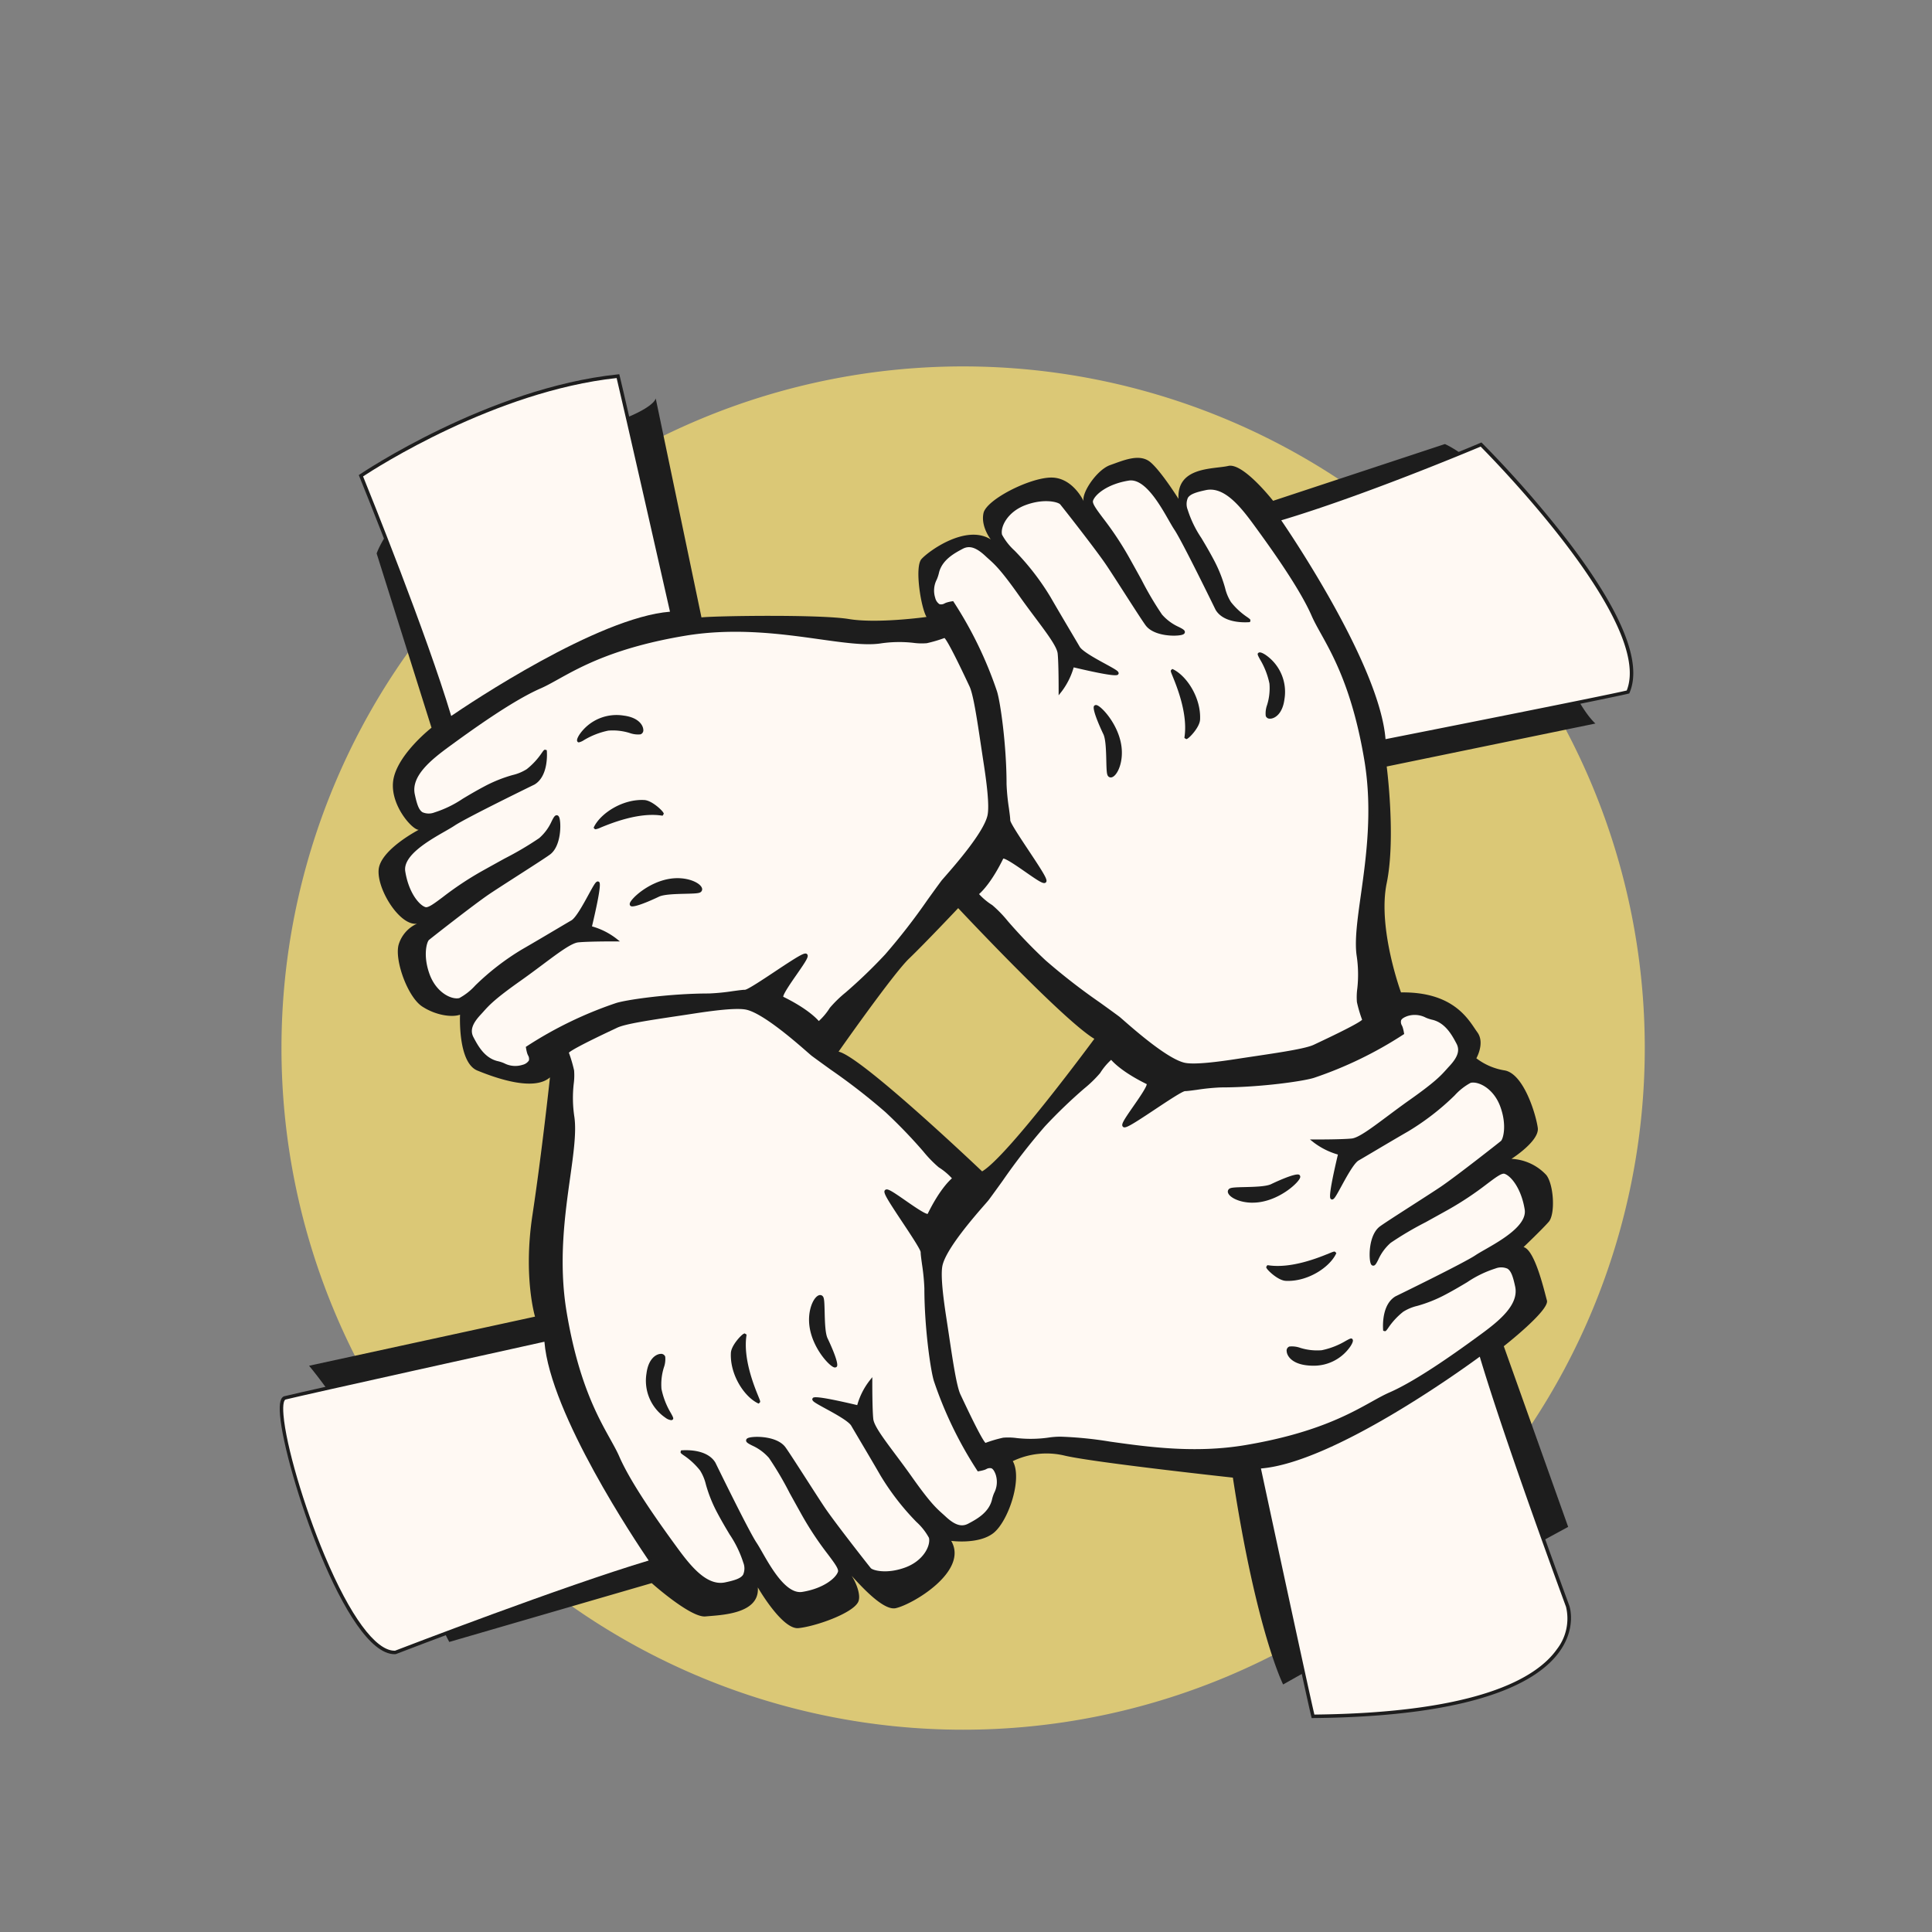
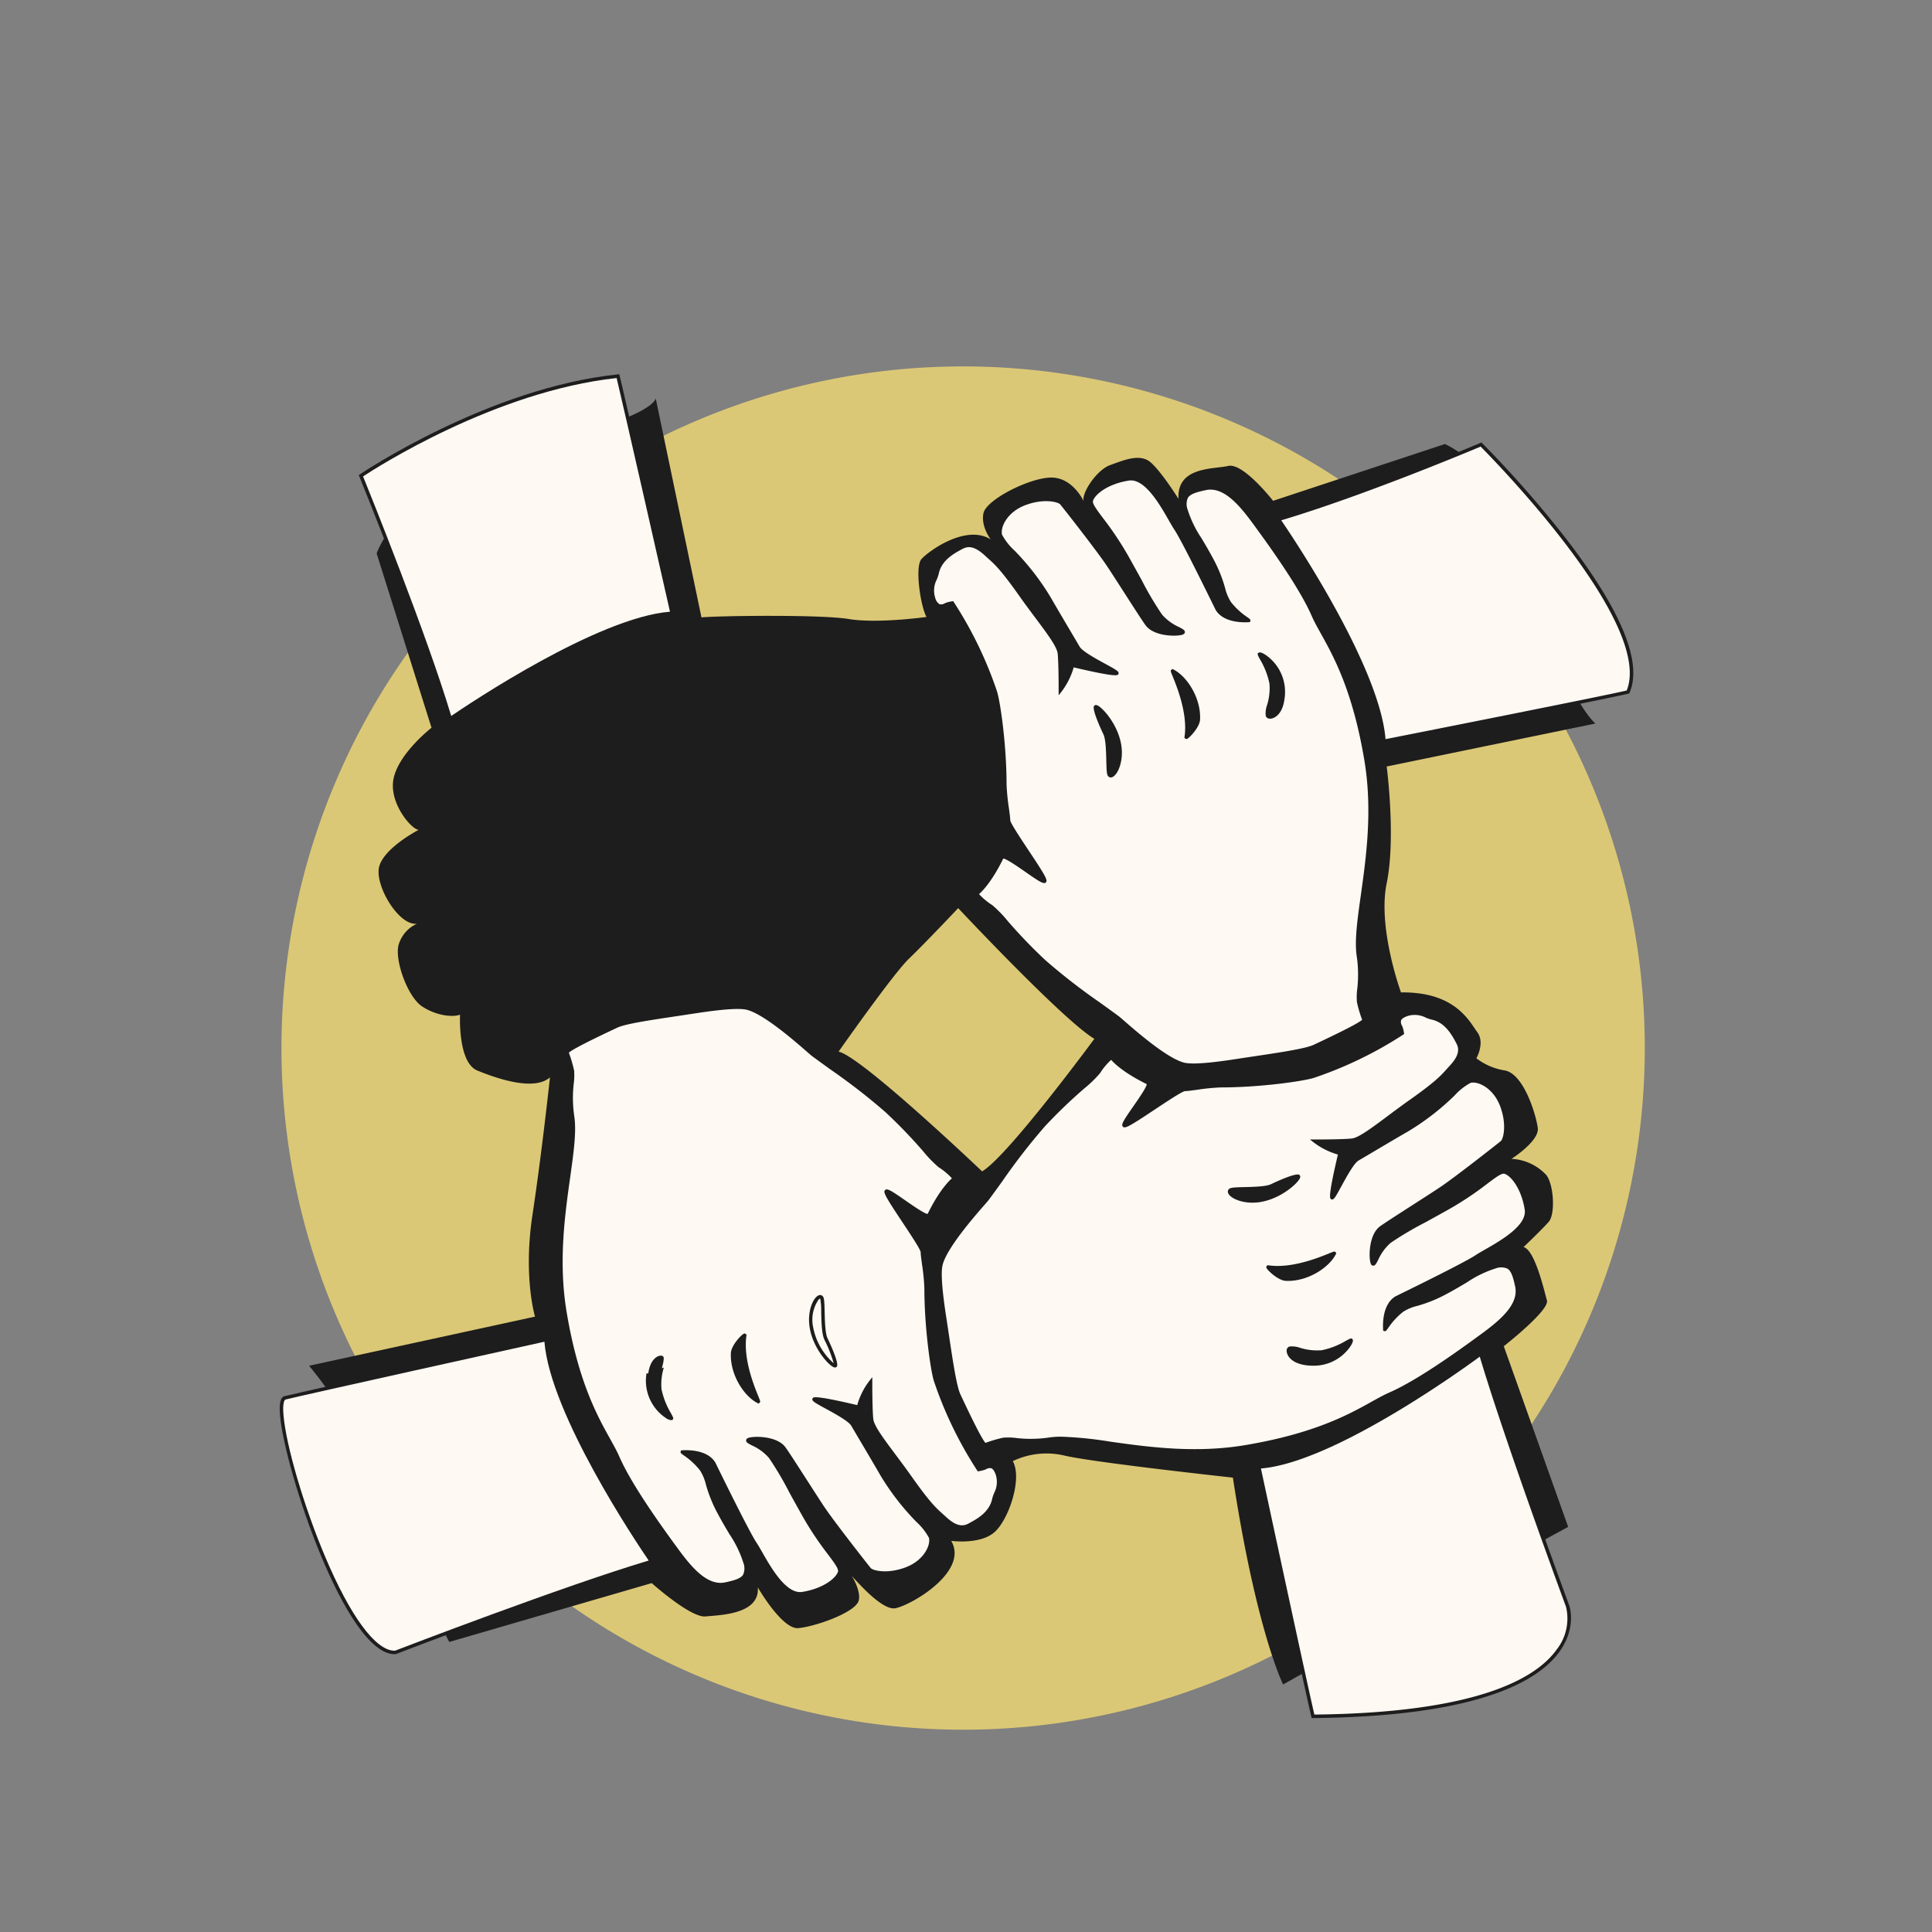
<svg xmlns="http://www.w3.org/2000/svg" width="360" height="360" viewBox="0 0 360 360">
  <rect x="0" y="0" width="360" height="360" fill="#808080" stroke="none" />
  <defs>
    <clipPath id="clip-path">
      <rect id="Rechteck_1073" data-name="Rechteck 1073" width="254.355" height="254.03" fill="none" />
    </clipPath>
    <clipPath id="clip-path-3">
      <rect id="Rechteck_996" data-name="Rechteck 996" width="360" height="360" fill="none" />
    </clipPath>
  </defs>
  <g id="Gruppe_30081" data-name="Gruppe 30081" transform="translate(-240 -7086)">
    <g id="Gruppe_30080" data-name="Gruppe 30080" transform="translate(292.123 7154.276)">
      <g id="Gruppe_30047" data-name="Gruppe 30047">
        <g id="Gruppe_30046" data-name="Gruppe 30046" clip-path="url(#clip-path)">
          <path id="Pfad_9863" data-name="Pfad 9863" d="M.251,127.014A127.015,127.015,0,1,1,127.266,254.03,127.016,127.016,0,0,1,.251,127.014" transform="translate(0.075 0)" fill="#dbc876" />
        </g>
      </g>
      <g id="Gruppe_30049" data-name="Gruppe 30049">
        <g id="Gruppe_30048" data-name="Gruppe 30048" clip-path="url(#clip-path)">
          <path id="Pfad_9864" data-name="Pfad 9864" d="M226.828,181.206s8.549-6.688,8.04-8.523-2.246-9.423-4.355-9.95c0,0,3.463-3.3,4.694-4.711s.962-6.845-.444-8.7a9.449,9.449,0,0,0-6.506-3.027s5.239-3.313,4.905-5.774-2.584-10.02-6.131-10.7a11.688,11.688,0,0,1-5.316-2.268s1.651-2.86.178-4.859-4.084-7.56-14.218-7.415c0,0-4.4-11.967-2.664-20.364s0-21.73,0-21.73L243.9,65.176s-6.228-5.133-10.342-25.719S215.855,13.1,215.855,13.1L183.842,23.677s-5.569-7.132-8.341-6.5-9.621.086-9.286,6.137c0,0-3.172-5.068-5.2-6.806s-5.068-.356-7.539.514-5.367,5.2-4.933,6.723c0,0-2.037-4.454-6.091-4.4s-12.034,4.121-12.574,6.625,1.355,4.905,1.355,4.905c-4.618-2.912-11.611,2.191-12.913,3.658s-.118,8.988.941,10.786c0,0-9.111,1.276-14.468.388s-24.861-.595-27.467-.305L68.8,4.582s-.056,3.624-23.451,8.775S16.8,33.481,16.8,33.481L27.025,65.96s-5.945,4.634-7.032,9.29,3.37,9.733,4.644,9.733c0,0-7.177,3.707-7.466,7.452s4,10.512,7.154,10.038A6.245,6.245,0,0,0,20.9,106.38c-.8,2.87,1.678,9.765,4.4,11.532s5.726,2.012,7.043,1.516c0,0-.454,8.907,3.218,10.409s10.566,3.88,13.535,1.275c0,0-1.472,13.8-3.271,25.707-1.738,11.5.488,18.874.488,18.874l-42.1,9.151A83.62,83.62,0,0,1,17.7,208.077a273.926,273.926,0,0,0,12.631,28.235l37.724-10.963s7.238,6.473,10.016,6.209,10.142-.393,9.756-5.414c0,0,4.52,7.882,7.561,7.592s9.952-2.671,11.111-4.817c.715-1.325-.583-4.107-1.22-4.959,1.454,1.552,5.844,6.585,8.241,6.059,3.185-.7,13.631-6.9,10.343-12.542,0,0,5.121.713,7.871-1.458s5.469-10.115,3.6-13.4a14.562,14.562,0,0,1,9.751-1.009c5.647,1.3,31.263,4.082,31.263,4.082,4.4,28.73,9.363,38.543,9.363,38.543l25.567-14.41,27.546-14.952Zm-97.205-32.579s-22.529-21.454-26.748-22.309c0,0,10.15-14.48,13.122-17.329s9.167-9.415,9.167-9.415,19.575,20.91,25.372,24.354c0,0-16.082,21.849-20.913,24.7" transform="translate(1.258 1.366)" fill="#1d1d1d" />
          <path id="Pfad_9865" data-name="Pfad 9865" d="M173.049,104.873c-.963-7.113,4.032-20.93,1.44-36.368-2.805-16.707-7.895-22.5-9.828-26.94-2.379-5.471-8.341-13.636-10.847-17.07s-5.622-7.329-9.244-6.559c-3.2.679-4.354,1.286-3.622,4.079s2.51,4.908,4.833,9.279,2.02,6.2,3.271,8,3.741,3.233,3.549,3.244-4.387.345-5.87-2.151c0,0-6.176-12.7-7.668-14.916-1.562-2.322-4.92-9.946-8.841-9.318-4.08.654-6.485,2.653-6.915,3.979s3.023,4.147,6.675,10.684,5.136,9.419,6.232,10.817c1.6,2.044,4.3,2.632,4.19,3.093s-4.947.7-6.647-1.369c-.685-.837-6.11-9.451-7.535-11.529-2.031-2.965-7.955-10.507-8.465-11.124s-3.315-1.272-6.817.025-4.969,4.26-4.594,5.891,5.357,5.275,9.072,11.714c2.09,3.622,4.972,8.434,5.431,9.245.906,1.6,7.456,4.4,7.209,4.805s-8.335-1.511-8.335-1.511c.1.958-1.351,3.624-2.178,4.673,0,0,.014-4.955-.183-6.872s-3.676-5.892-7.235-10.935c-3.946-5.592-4.908-6.123-6.333-7.451s-2.949-2.261-4.589-1.393-3.925,2.116-4.58,4.6c-.243,1.4-1.484,2.814-.7,4.957s1.793,1.315,2.521,1.061a6.924,6.924,0,0,1,.967-.221,72.707,72.707,0,0,1,7.99,16.478c.579,1.7,1.793,9.782,1.793,17.277,0,2.052.694,5.826.689,6.719-.007,1.171,7.267,10.87,6.733,11.35s-7.477-5.419-7.965-4.421c-2.582,5.273-4.7,6.772-4.7,6.772s.251.694,2.712,2.392c1.438.992,4.586,5.383,9.9,10.268,3.786,3.478,9.109,7.068,13.719,10.474.681.5,8.446,7.761,12.29,8.668,1.649.389,5.449-.013,10.018-.717,6.089-.937,12.5-1.769,14.327-2.661.676-.331,9.379-4.33,9.188-4.917-.606-1.872-.964-3.066-.994-3.35-.232-2.27.64-3.553-.064-8.749" transform="translate(27.919 4.804)" fill="#fff9f3" />
          <path id="Pfad_9866" data-name="Pfad 9866" d="M142.4,125.816a8.262,8.262,0,0,1-1.83-.16c-3.3-.778-9.316-6.036-11.584-8.017-.426-.373-.715-.626-.823-.706-1.142-.844-2.327-1.7-3.523-2.56a116.194,116.194,0,0,1-10.222-7.936,95.416,95.416,0,0,1-7.094-7.368,22.85,22.85,0,0,0-2.773-2.873c-2.425-1.672-2.784-2.417-2.832-2.549l-.083-.231.2-.143c.022-.014,2.094-1.54,4.6-6.65a.514.514,0,0,1,.341-.274c.652-.171,2,.706,4.726,2.6.938.654,2.159,1.5,2.774,1.816-.434-.922-1.968-3.227-3.134-4.978-2.387-3.59-3.514-5.348-3.51-5.954,0-.336-.11-1.168-.239-2.131a39.929,39.929,0,0,1-.45-4.585c0-7.778-1.26-15.664-1.774-17.172A72.64,72.64,0,0,0,97.33,39.722a5.655,5.655,0,0,0-.7.169c-.092.032-.19.074-.289.117a1.812,1.812,0,0,1-1.491.171,2.45,2.45,0,0,1-1.153-1.545,5.066,5.066,0,0,1,.3-3.9,6.808,6.808,0,0,0,.391-1.224c.707-2.687,3.137-3.975,4.747-4.827,1.934-1.024,3.668.234,4.964,1.442.193.182.38.349.567.515,1.173,1.05,2.386,2.137,5.809,6.987,1.036,1.466,2.082,2.867,3.008,4.106,2.4,3.213,4.138,5.535,4.286,6.982.141,1.39.175,4.3.182,5.867a9.328,9.328,0,0,0,1.532-3.6l-.047-.454.445.105c2.849.676,5.956,1.325,7.373,1.511-.426-.254-1.01-.572-1.552-.868-1.994-1.088-4.474-2.442-5.052-3.462-.175-.309-.7-1.2-1.4-2.378-1.14-1.922-2.738-4.621-4.032-6.864a46.56,46.56,0,0,0-6.6-8.527c-1.4-1.515-2.333-2.516-2.507-3.276-.4-1.734,1.045-4.878,4.8-6.267,3.632-1.345,6.559-.678,7.18.073.574.694,6.472,8.213,8.482,11.148.622.906,1.976,3.012,3.409,5.24,1.751,2.722,3.734,5.808,4.111,6.266,1.321,1.608,4.8,1.689,5.867,1.477-.16-.093-.373-.2-.559-.3a9.635,9.635,0,0,1-3.357-2.5,60.4,60.4,0,0,1-3.875-6.562c-.676-1.221-1.46-2.642-2.385-4.3a59.88,59.88,0,0,0-4.722-7.1c-1.454-1.937-2.253-3-1.978-3.847.5-1.559,3.191-3.561,7.171-4.2,3.411-.548,6.231,4.4,8.1,7.678.414.723.771,1.347,1.059,1.777,1.488,2.211,7.439,14.437,7.692,14.956.971,1.633,3.31,1.946,4.656,1.983a12.884,12.884,0,0,1-2.895-2.751,9.179,9.179,0,0,1-1.183-2.812,25.6,25.6,0,0,0-2.108-5.223c-.823-1.549-1.578-2.813-2.244-3.928a21.169,21.169,0,0,1-2.616-5.418,3.421,3.421,0,0,1,.105-2.749c.556-.9,1.75-1.3,3.762-1.732,3.742-.792,6.908,3.034,9.573,6.685,2.56,3.509,8.5,11.645,10.883,17.133.426.979,1.014,2.037,1.7,3.261,2.377,4.272,5.967,10.73,8.154,23.755,1.588,9.45.349,18.266-.645,25.35-.624,4.448-1.164,8.291-.792,11.027a24.125,24.125,0,0,1,.13,6.4,11.312,11.312,0,0,0-.066,2.362,30.64,30.64,0,0,0,.981,3.281c.131.408.254.792-8.814,5.053l-.543.256c-1.562.762-6.074,1.437-11.3,2.22-1.033.154-2.081.312-3.121.471a60.41,60.41,0,0,1-8.314.871m-39.945-32.21a11.838,11.838,0,0,0,2.464,2.056,22.58,22.58,0,0,1,2.891,2.978,95.479,95.479,0,0,0,7.047,7.32,115.956,115.956,0,0,0,10.164,7.888c1.2.862,2.385,1.719,3.528,2.564.112.083.418.349.866.74,2.231,1.951,8.165,7.133,11.306,7.874,1.839.434,6.529-.2,9.9-.722,1.04-.161,2.09-.318,3.124-.472,4.955-.741,9.637-1.442,11.108-2.16l.552-.261c6.537-3.071,8.119-4.064,8.432-4.385a24.112,24.112,0,0,1-.971-3.294,11.8,11.8,0,0,1,.067-2.494,23.557,23.557,0,0,0-.13-6.246c-.383-2.827.162-6.71.794-11.2.988-7.041,2.218-15.8.649-25.153-2.169-12.916-5.728-19.314-8.083-23.547-.689-1.24-1.285-2.311-1.724-3.318-2.357-5.422-8.265-13.518-10.787-16.977-2.57-3.518-5.565-7.185-8.938-6.464-1.793.38-2.914.739-3.345,1.438a2.907,2.907,0,0,0-.029,2.243,20.349,20.349,0,0,0,2.545,5.249c.67,1.123,1.429,2.394,2.259,3.958a25.957,25.957,0,0,1,2.156,5.342,8.635,8.635,0,0,0,1.094,2.627,13.326,13.326,0,0,0,3.061,2.825c.5.361.617.447.545.692l-.065.221-.241.017c-1.1.067-4.737.1-6.164-2.309-.074-.151-6.2-12.729-7.659-14.9-.3-.45-.666-1.084-1.085-1.817-1.676-2.931-4.482-7.84-7.435-7.36-3.958.633-6.276,2.579-6.658,3.757-.17.524.691,1.671,1.881,3.257a60.362,60.362,0,0,1,4.768,7.169c.926,1.655,1.712,3.078,2.387,4.3a60.6,60.6,0,0,0,3.819,6.476,9.1,9.1,0,0,0,3.143,2.32c.753.386,1.206.619,1.106,1.048-.064.273-.37.378-.63.439-1.247.292-5.026.218-6.582-1.677-.4-.487-2.225-3.323-4.156-6.327-1.429-2.225-2.78-4.325-3.4-5.225-2-2.921-7.875-10.409-8.448-11.1-.345-.419-2.944-1.18-6.453.122-3.358,1.244-4.728,4.049-4.391,5.512A11.2,11.2,0,0,0,109.09,29.6a47.085,47.085,0,0,1,6.686,8.644c1.293,2.242,2.888,4.937,4.025,6.859.7,1.186,1.232,2.078,1.407,2.388.487.859,3.08,2.276,4.8,3.211,1.907,1.041,2.361,1.316,2.446,1.628l.036.134-.077.161c-.134.226-.358.6-8.312-1.275a13.726,13.726,0,0,1-2.225,4.469l-.582.737,0-.94c0-.048.012-4.959-.18-6.837-.13-1.268-1.908-3.648-4.159-6.66-.928-1.241-1.98-2.647-3.018-4.12-3.381-4.79-4.567-5.853-5.713-6.877-.19-.17-.379-.34-.578-.526-1.713-1.6-2.974-2-4.216-1.342-1.508.8-3.788,2.007-4.416,4.393a7.223,7.223,0,0,1-.421,1.32,4.464,4.464,0,0,0-.292,3.442,1.929,1.929,0,0,0,.8,1.171,1.288,1.288,0,0,0,.976-.17c.116-.051.227-.1.332-.135a7.033,7.033,0,0,1,1.018-.234l.214-.039.117.184a73.4,73.4,0,0,1,8.023,16.548c.62,1.819,1.809,10,1.809,17.381a39.826,39.826,0,0,0,.444,4.5c.138,1.028.248,1.841.245,2.222.017.5,1.974,3.444,3.4,5.591,3.219,4.838,3.641,5.623,3.223,6-.384.349-1.063-.057-3.776-1.946-1.35-.94-3.585-2.494-4.146-2.508-2.1,4.273-3.893,6.078-4.526,6.63" transform="translate(27.844 4.73)" fill="#1d1d1d" />
          <path id="Pfad_9867" data-name="Pfad 9867" d="M150.649,209.291c-.9-3.584-10.1-46.481-10.1-46.481,14.174-.833,41.351-21.071,41.351-21.071,4.774,16.152,16.2,47.047,16.2,47.047s6.96,19.984-47.448,20.506" transform="translate(41.892 42.247)" fill="#fff9f3" />
          <path id="Pfad_9868" data-name="Pfad 9868" d="M150.488,209.741l-.062-.248c-.892-3.549-10.015-46.063-10.105-46.491l-.079-.37.378-.022c13.914-.819,40.9-20.807,41.176-21.009l.373-.278.132.447c4.717,15.957,16.079,46.717,16.193,47.026.058.169,1.354,4.04-1.765,8.472-3.886,5.526-15.019,12.175-45.985,12.47Zm-9.455-46.51c.881,4.106,8.844,41.19,9.961,45.855,30.466-.327,41.391-6.8,45.188-12.173a9.325,9.325,0,0,0,1.7-7.9c-.11-.3-11.274-30.52-16.073-46.616-3.413,2.507-27.327,19.746-40.776,20.834" transform="translate(41.801 42.123)" fill="#1d1d1d" />
          <path id="Pfad_9869" data-name="Pfad 9869" d="M128.188,43.73c2.326,1.181,4.973,5.087,4.777,9.031-.073,1.447-2.3,3.581-2.251,3.271.828-5.64-2.851-12.467-2.526-12.3" transform="translate(38.202 13.033)" fill="#1d1d1d" />
          <path id="Pfad_9870" data-name="Pfad 9870" d="M130.815,56.514l-.367-.222.022-.219c.63-4.3-1.442-9.379-2.221-11.291-.378-.927-.417-1.023-.221-1.2l.165-.153.218.1c2.552,1.3,5.151,5.357,4.955,9.337-.073,1.408-1.921,3.352-2.375,3.566Zm-1.95-11.937c.766,1.877,2.668,6.581,2.33,10.839a5.236,5.236,0,0,0,1.521-2.583,10.516,10.516,0,0,0-3.851-8.256" transform="translate(38.126 12.944)" fill="#1d1d1d" />
          <path id="Pfad_9871" data-name="Pfad 9871" d="M117.1,48.9c.358-.444,3.818,2.984,4.489,7.1.6,3.687-1.315,6.39-1.908,5.539-.423-.609.017-6.063-.827-7.746-1.019-2.03-1.95-4.655-1.754-4.9" transform="translate(34.896 14.564)" fill="#1d1d1d" />
          <path id="Pfad_9872" data-name="Pfad 9872" d="M120.028,62.1a.646.646,0,0,1-.541-.3c-.222-.319-.252-1.145-.293-2.834-.043-1.8-.1-4.034-.559-4.952-.022-.045-2.227-4.608-1.715-5.245a.457.457,0,0,1,.5-.138c.9.239,3.919,3.467,4.556,7.394.5,3.058-.65,5.6-1.66,6.013a.766.766,0,0,1-.292.061m-2.518-12.707a24.26,24.26,0,0,0,1.706,4.332c.527,1.046.58,3.267.627,5.229a12.461,12.461,0,0,0,.179,2.482c.03.018.147-.016.325-.21a6.61,6.61,0,0,0,.993-5.095,11.877,11.877,0,0,0-3.829-6.737" transform="translate(34.826 14.489)" fill="#1d1d1d" />
          <path id="Pfad_9873" data-name="Pfad 9873" d="M140.651,41.31c.332-.2,5.079,2.388,4.325,8.331-.439,3.458-2.681,3.718-2.854,3.086-.27-.981,1.046-3.348.7-5.98-.331-2.525-2.334-5.336-2.172-5.436" transform="translate(41.92 12.31)" fill="#1d1d1d" />
          <path id="Pfad_9874" data-name="Pfad 9874" d="M142.7,53.4a.776.776,0,0,1-.814-.509,4.569,4.569,0,0,1,.253-2.038,10.535,10.535,0,0,0,.439-3.986,14.4,14.4,0,0,0-1.768-4.525c-.434-.8-.565-1.038-.252-1.231h0c.087-.051.344-.212,1.289.4a8.354,8.354,0,0,1,3.528,8.252c-.348,2.749-1.785,3.58-2.578,3.637-.032,0-.066,0-.1,0m-1.36-11.444c.014.025.027.051.04.075a14.911,14.911,0,0,1,1.842,4.75,11.124,11.124,0,0,1-.453,4.232,4.568,4.568,0,0,0-.257,1.706.634.634,0,0,0,.46-.013c.692-.213,1.519-1.12,1.76-3.028a7.893,7.893,0,0,0-1.616-6.14,6.833,6.833,0,0,0-1.776-1.581" transform="translate(41.843 12.235)" fill="#1d1d1d" />
-           <path id="Pfad_9875" data-name="Pfad 9875" d="M106.5,40.035C99.388,41,85.572,36,70.134,38.6c-16.707,2.805-22.5,7.895-26.94,9.828-5.471,2.379-13.635,8.341-17.07,10.845s-7.329,5.623-6.559,9.244c.68,3.2,1.288,4.355,4.08,3.623s4.907-2.51,9.277-4.834,6.2-2.02,8-3.27,3.233-3.741,3.244-3.549.345,4.387-2.151,5.867c0,0-12.7,6.179-14.916,7.67-2.322,1.562-9.946,4.92-9.318,8.841.654,4.079,2.653,6.485,3.979,6.915S25.91,86.752,32.447,83.1s9.419-5.136,10.817-6.232c2.044-1.6,2.632-4.3,3.093-4.191s.7,4.948-1.369,6.647c-.837.685-9.451,6.111-11.529,7.537-2.965,2.031-10.507,7.953-11.124,8.465s-1.272,3.315.025,6.817,4.26,4.969,5.891,4.594,5.277-5.357,11.714-9.072c3.622-2.09,8.434-4.972,9.245-5.432,1.6-.9,4.4-7.455,4.805-7.209S52.5,93.359,52.5,93.359c.958-.1,3.624,1.351,4.673,2.177,0,0-4.955-.013-6.872.184s-5.892,3.676-10.935,7.235c-5.591,3.946-6.123,4.908-7.451,6.333s-2.261,2.949-1.393,4.589,2.116,3.924,4.6,4.58c1.4.243,2.814,1.484,4.957.7s1.315-1.793,1.061-2.521a7.166,7.166,0,0,1-.221-.967,72.706,72.706,0,0,1,16.478-7.99c1.7-.579,9.782-1.793,17.277-1.793,2.052,0,5.826-.694,6.719-.689,1.171.006,10.87-7.268,11.35-6.733s-5.419,7.477-4.42,7.965c5.271,2.582,6.771,4.7,6.771,4.7s.694-.252,2.392-2.713c.992-1.438,5.383-4.585,10.268-9.9,3.478-3.786,7.068-9.11,10.474-13.719.5-.681,7.761-8.446,8.668-12.29.389-1.649-.012-5.451-.717-10.018-.937-6.091-1.769-12.5-2.661-14.327-.33-.676-4.329-9.38-4.917-9.189-1.872.606-3.066.964-3.35,1-2.27.232-3.553-.641-8.749.064" transform="translate(5.29 11.279)" fill="#fff9f3" />
          <path id="Pfad_9876" data-name="Pfad 9876" d="M38.758,119.816a6.494,6.494,0,0,1-2.391-.572,6.861,6.861,0,0,0-1.225-.392c-2.69-.707-3.976-3.139-4.827-4.747-1.023-1.932.232-3.667,1.442-4.963.18-.195.348-.38.514-.567,1.051-1.172,2.138-2.387,6.987-5.81,1.467-1.035,2.87-2.083,4.107-3.008,3.214-2.4,5.535-4.137,6.982-4.285,1.39-.143,4.3-.177,5.866-.183a9.275,9.275,0,0,0-3.6-1.533l-.454.047.105-.444c.676-2.849,1.327-5.956,1.512-7.373-.254.426-.572,1.01-.868,1.551-1.088,1.994-2.442,4.474-3.462,5.052-.305.174-1.176.689-2.335,1.376-1.926,1.14-4.647,2.752-6.907,4.055a46.586,46.586,0,0,0-8.528,6.6c-1.515,1.4-2.514,2.333-3.275,2.508-1.742.4-4.876-1.045-6.267-4.8-1.346-3.632-.678-6.56.073-7.181.7-.576,8.234-6.486,11.146-8.483.91-.624,3.03-1.986,5.273-3.428,2.708-1.742,5.778-3.715,6.235-4.09,1.608-1.32,1.689-4.794,1.476-5.867-.092.16-.2.373-.3.558a9.661,9.661,0,0,1-2.5,3.358,60.374,60.374,0,0,1-6.563,3.875c-1.221.676-2.642,1.462-4.3,2.386a59.786,59.786,0,0,0-7.1,4.722c-1.937,1.454-3,2.256-3.845,1.978-1.559-.506-3.561-3.192-4.2-7.173-.544-3.4,4.4-6.228,7.677-8.1.723-.414,1.35-.772,1.78-1.062,2.211-1.486,14.436-7.438,14.955-7.69,1.638-.974,1.948-3.313,1.983-4.657a12.9,12.9,0,0,1-2.749,2.895,9.136,9.136,0,0,1-2.813,1.183,25.723,25.723,0,0,0-5.222,2.108c-1.549.824-2.814,1.578-3.929,2.244A21.183,21.183,0,0,1,23.8,72.522a3.42,3.42,0,0,1-2.749-.105c-.9-.556-1.3-1.751-1.73-3.762-.8-3.751,3.031-6.908,6.684-9.573,3.51-2.56,11.648-8.5,17.132-10.883.979-.426,2.037-1.014,3.261-1.7,4.272-2.377,10.728-5.967,23.756-8.154,9.449-1.586,18.269-.35,25.352.645,4.447.624,8.284,1.162,11.024.793a24.078,24.078,0,0,1,6.4-.131,11.419,11.419,0,0,0,2.364.066,30.95,30.95,0,0,0,3.282-.981c.408-.134.8-.236,5.043,8.792.134.284.227.483.266.563.763,1.563,1.438,6.079,2.22,11.309.154,1.029.31,2.076.471,3.111.836,5.434,1.063,8.657.711,10.142-.778,3.3-6.037,9.319-8.017,11.585-.374.426-.627.715-.706.823-.841,1.137-1.691,2.318-2.549,3.509a116.576,116.576,0,0,1-7.947,10.237,95.443,95.443,0,0,1-7.369,7.1,22.828,22.828,0,0,0-2.871,2.771c-1.672,2.426-2.417,2.786-2.551,2.834l-.23.082-.143-.2c-.016-.019-1.539-2.092-6.651-4.594a.519.519,0,0,1-.274-.343c-.169-.648.706-2,2.6-4.726.654-.94,1.5-2.159,1.816-2.773-.923.432-3.23,1.967-4.981,3.132-3.583,2.385-5.34,3.51-5.949,3.51h-.009c-.343,0-1.168.11-2.122.239a40,40,0,0,1-4.587.45c-7.775,0-15.662,1.259-17.172,1.774A72.638,72.638,0,0,0,41.352,115.9a5.572,5.572,0,0,0,.167.7c.032.091.074.187.117.287a1.822,1.822,0,0,1,.173,1.493,2.454,2.454,0,0,1-1.545,1.153,4.38,4.38,0,0,1-1.507.275M57.049,95.937c-.949,0-4.977.01-6.636.18-1.27.13-3.649,1.908-6.66,4.159-1.241.928-2.647,1.978-4.12,3.018-4.79,3.381-5.853,4.568-6.878,5.714-.17.19-.34.379-.524.576-1.6,1.713-2,2.975-1.342,4.216.8,1.508,2,3.788,4.391,4.419a7.032,7.032,0,0,1,1.323.418,4.461,4.461,0,0,0,3.441.293,1.94,1.94,0,0,0,1.171-.8,1.294,1.294,0,0,0-.171-.977c-.051-.114-.1-.226-.136-.331a7.589,7.589,0,0,1-.231-1.016l-.039-.214.183-.118a73.4,73.4,0,0,1,16.548-8.023c1.821-.622,10.008-1.81,17.382-1.81a39.952,39.952,0,0,0,4.5-.444c1.018-.138,1.822-.245,2.208-.245h.009c.5-.017,3.444-1.973,5.589-3.4,4.844-3.223,5.636-3.641,6-3.224.35.388-.056,1.062-1.945,3.776-.94,1.351-2.495,3.585-2.509,4.146,4.275,2.1,6.079,3.893,6.632,4.528a11.851,11.851,0,0,0,2.056-2.466,22.659,22.659,0,0,1,2.976-2.888,95.034,95.034,0,0,0,7.32-7.048,116.2,116.2,0,0,0,7.9-10.177c.859-1.193,1.711-2.375,2.552-3.514.084-.114.349-.419.74-.866,1.951-2.234,7.134-8.165,7.875-11.307.435-1.841-.2-6.528-.723-9.894-.16-1.037-.315-2.083-.47-3.114-.741-4.961-1.442-9.647-2.161-11.121-.04-.082-.134-.283-.27-.571-3.066-6.519-4.058-8.1-4.376-8.411a26.116,26.116,0,0,1-3.3.97,11.561,11.561,0,0,1-2.495-.066,23.539,23.539,0,0,0-6.246.129c-2.823.383-6.707-.162-11.2-.793-7.041-.988-15.8-2.217-25.156-.648-12.917,2.169-19.313,5.727-23.547,8.082-1.24.689-2.309,1.285-3.318,1.724-5.418,2.357-13.515,8.263-16.972,10.786-3.523,2.571-7.185,5.569-6.468,8.94.38,1.791.737,2.914,1.437,3.345a2.91,2.91,0,0,0,2.244.03,20.518,20.518,0,0,0,5.249-2.545c1.122-.671,2.392-1.429,3.956-2.26a26.211,26.211,0,0,1,5.343-2.157,8.57,8.57,0,0,0,2.627-1.094,13.393,13.393,0,0,0,2.826-3.06c.36-.5.445-.615.689-.544l.221.065.018.239c.049.789.166,4.7-2.311,6.166-.151.075-12.728,6.2-14.9,7.659-.45.3-1.085.666-1.82,1.086-2.928,1.675-7.831,4.478-7.356,7.434.632,3.956,2.578,6.275,3.757,6.658.517.167,1.669-.689,3.256-1.88a60.435,60.435,0,0,1,7.169-4.77c1.656-.924,3.078-1.711,4.3-2.386a60.371,60.371,0,0,0,6.476-3.819,9.078,9.078,0,0,0,2.321-3.144c.384-.75.609-1.2,1.046-1.106.274.064.379.371.44.631.289,1.244.219,5.026-1.677,6.584-.485.4-3.307,2.213-6.3,4.134-2.238,1.44-4.352,2.8-5.256,3.416-2.9,1.989-10.4,7.874-11.1,8.449-.419.345-1.179,2.943.121,6.454,1.245,3.357,4.047,4.728,5.513,4.39a11.22,11.22,0,0,0,2.98-2.351,47.1,47.1,0,0,1,8.645-6.686c2.257-1.3,4.977-2.913,6.9-4.053,1.164-.689,2.038-1.206,2.346-1.38.859-.488,2.274-3.082,3.211-4.8,1.041-1.908,1.316-2.362,1.626-2.446l.135-.036.161.077c.223.136.6.362-1.276,8.312a13.28,13.28,0,0,1,4.471,2.225l.74.582-.942,0Z" transform="translate(5.216 11.204)" fill="#1d1d1d" />
          <path id="Pfad_9877" data-name="Pfad 9877" d="M208.5,57.322c-3.584.9-45.479,9.18-45.479,9.18-.835-14.174-19.651-41.351-19.651-41.351,16.153-4.776,37.749-13.936,37.749-13.936S214.179,43.986,208.5,57.322" transform="translate(42.732 3.343)" fill="#fff9f3" />
          <path id="Pfad_9878" data-name="Pfad 9878" d="M162.837,66.98l-.023-.371c-.819-13.92-19.4-40.915-19.592-41.186l-.257-.367.43-.127C159.345,20.212,180.894,11.1,181.11,11l.2-.086.154.153a201.831,201.831,0,0,1,15.851,18.085c10.1,13.186,14.006,22.734,11.6,28.381l-.064.148-.157.039c-3.55.892-45.077,9.1-45.495,9.183Zm-18.83-41.557c2.32,3.4,18.369,27.329,19.429,40.777,4.056-.8,40.715-8.057,44.944-9.066,5.038-12.615-24.8-43.009-27.219-45.448-2.216.932-22.046,9.224-37.154,13.736" transform="translate(42.613 3.255)" fill="#1d1d1d" />
          <path id="Pfad_9879" data-name="Pfad 9879" d="M45.36,67.269c1.181-2.326,5.087-4.973,9.031-4.777,1.447.073,3.583,2.3,3.271,2.251-5.64-.828-12.467,2.851-12.3,2.526" transform="translate(13.519 18.624)" fill="#1d1d1d" />
          <path id="Pfad_9880" data-name="Pfad 9880" d="M45.432,67.7a.282.282,0,0,1-.223-.116l-.152-.166.1-.217c1.3-2.552,5.358-5.164,9.336-4.953,1.407.07,3.352,1.919,3.567,2.374l.083.175-.222.367L57.7,65.14c-4.291-.632-9.379,1.441-11.292,2.22a3.747,3.747,0,0,1-.98.336m8.642-4.813a10.58,10.58,0,0,0-7.868,3.86c1.878-.766,6.58-2.668,10.839-2.33a5.236,5.236,0,0,0-2.583-1.521c-.129-.007-.258-.009-.388-.009" transform="translate(13.43 18.549)" fill="#1d1d1d" />
          <path id="Pfad_9881" data-name="Pfad 9881" d="M50.53,78.314c-.444-.358,2.984-3.818,7.1-4.489,3.686-.6,6.39,1.315,5.539,1.908-.609.423-6.063-.017-7.746.827-2.03,1.019-4.655,1.95-4.9,1.754" transform="translate(15.05 21.97)" fill="#1d1d1d" />
          <path id="Pfad_9882" data-name="Pfad 9882" d="M50.718,78.719a.514.514,0,0,1-.317-.077h0a.46.46,0,0,1-.138-.5c.238-.9,3.467-3.919,7.4-4.558,3.053-.5,5.6.65,6.014,1.662a.658.658,0,0,1-.239.832c-.319.223-1.146.253-2.836.293-1.8.044-4.033.1-4.95.558-.04.021-3.706,1.794-4.929,1.794m8.393-4.609a8.414,8.414,0,0,0-1.35.11,11.9,11.9,0,0,0-6.738,3.831,23.985,23.985,0,0,0,4.332-1.706c1.048-.524,3.267-.579,5.225-.627a12.5,12.5,0,0,0,2.486-.179c.018-.03-.016-.145-.209-.325a5.974,5.974,0,0,0-3.745-1.1" transform="translate(14.975 21.895)" fill="#1d1d1d" />
          <path id="Pfad_9883" data-name="Pfad 9883" d="M42.94,54.716c-.2-.332,2.388-5.079,8.331-4.325,3.458.439,3.718,2.681,3.085,2.854-.981.27-3.348-1.046-5.98-.7-2.525.331-5.336,2.334-5.436,2.172" transform="translate(12.795 14.995)" fill="#1d1d1d" />
          <path id="Pfad_9884" data-name="Pfad 9884" d="M43,55.133a.3.3,0,0,1-.264-.171v0c-.052-.086-.21-.347.4-1.293a8.368,8.368,0,0,1,8.247-3.523c2.752.349,3.583,1.786,3.638,2.581a.806.806,0,0,1-.506.909,4.571,4.571,0,0,1-2.038-.252,10.5,10.5,0,0,0-3.986-.439,14.459,14.459,0,0,0-4.524,1.767,2.784,2.784,0,0,1-.968.424m7.093-4.424A7.7,7.7,0,0,0,45.165,52.4a6.819,6.819,0,0,0-1.582,1.777l.078-.042A14.916,14.916,0,0,1,48.409,52.3a11.084,11.084,0,0,1,4.229.453,4.486,4.486,0,0,0,1.707.256.634.634,0,0,0-.012-.458c-.214-.693-1.123-1.519-3.028-1.76a9.486,9.486,0,0,0-1.211-.079" transform="translate(12.721 14.921)" fill="#1d1d1d" />
          <path id="Pfad_9885" data-name="Pfad 9885" d="M42.558,112.538c.963,7.113-4.032,20.93-1.44,36.368,2.805,16.707,7.895,22.5,9.828,26.94,2.379,5.471,8.341,13.635,10.847,17.07s5.622,7.329,9.243,6.559c3.2-.679,4.354-1.288,3.622-4.08s-2.51-4.907-4.833-9.277-2.02-6.2-3.271-8-3.741-3.233-3.549-3.244,4.387-.345,5.87,2.151c0,0,6.176,12.7,7.668,14.916,1.562,2.322,4.92,9.946,8.841,9.317,4.08-.654,6.485-2.653,6.915-3.979s-3.023-4.147-6.675-10.684-5.136-9.419-6.232-10.817c-1.6-2.044-4.3-2.632-4.19-3.093s4.947-.7,6.647,1.369c.685.837,6.11,9.451,7.535,11.529,2.031,2.965,7.955,10.507,8.465,11.124s3.315,1.272,6.817-.025,4.969-4.26,4.594-5.891-5.357-5.277-9.072-11.714c-2.09-3.622-4.972-8.434-5.431-9.245-.906-1.6-7.456-4.4-7.209-4.805s8.335,1.511,8.335,1.511c-.1-.958,1.351-3.624,2.178-4.673,0,0-.014,4.955.183,6.872s3.676,5.892,7.235,10.935c3.946,5.591,4.908,6.123,6.333,7.451s2.949,2.261,4.589,1.393,3.925-2.116,4.58-4.6c.243-1.4,1.484-2.814.7-4.957s-1.793-1.315-2.521-1.061a7.116,7.116,0,0,1-.967.221,72.706,72.706,0,0,1-7.99-16.478c-.579-1.7-1.793-9.782-1.793-17.277,0-2.052-.694-5.826-.689-6.719.006-1.171-7.267-10.87-6.733-11.35s7.477,5.419,7.965,4.421c2.582-5.273,4.7-6.772,4.7-6.772s-.251-.694-2.712-2.392c-1.438-.992-4.586-5.383-9.9-10.268-3.786-3.478-9.108-7.068-13.719-10.474-.681-.5-8.446-7.761-12.29-8.668-1.649-.389-5.449.013-10.018.717-6.089.937-12.5,1.769-14.327,2.661-.676.331-9.379,4.33-9.188,4.917.606,1.872.964,3.066.994,3.35.232,2.27-.64,3.553.064,8.749" transform="translate(12.031 27.419)" fill="#fff9f3" />
          <path id="Pfad_9886" data-name="Pfad 9886" d="M84.991,201.69c-3.169,0-5.806-4.612-7.583-7.718-.413-.724-.77-1.349-1.059-1.78-1.489-2.209-7.439-14.436-7.691-14.955-.974-1.637-3.313-1.948-4.657-1.983A12.824,12.824,0,0,1,66.895,178a9.184,9.184,0,0,1,1.183,2.81,25.574,25.574,0,0,0,2.108,5.223c.824,1.549,1.578,2.813,2.243,3.928a21.233,21.233,0,0,1,2.618,5.419,3.423,3.423,0,0,1-.105,2.748c-.557.9-1.752,1.3-3.763,1.732-3.733.793-6.907-3.032-9.573-6.685-2.56-3.509-8.5-11.645-10.883-17.132-.426-.979-1.015-2.035-1.7-3.261-2.375-4.272-5.967-10.729-8.153-23.755-1.589-9.453-.35-18.27.645-25.355.623-4.446,1.162-8.286.792-11.023a24.018,24.018,0,0,1-.131-6.4,11.229,11.229,0,0,0,.065-2.362,30.786,30.786,0,0,0-.979-3.283c-.132-.408-.257-.792,8.828-5.06l.527-.248c1.563-.763,6.079-1.44,11.309-2.222,1.029-.153,2.074-.31,3.11-.47,5.432-.836,8.655-1.062,10.143-.711,3.3.779,9.316,6.037,11.583,8.017.426.373.717.627.824.706,1.137.84,2.318,1.691,3.509,2.549a116.33,116.33,0,0,1,10.237,7.948,95.448,95.448,0,0,1,7.094,7.367,22.665,22.665,0,0,0,2.773,2.873c2.426,1.672,2.786,2.418,2.834,2.551l.083.23-.2.144c-.019.014-2.092,1.538-4.594,6.649a.516.516,0,0,1-.341.275c-.657.171-2-.706-4.73-2.6-.938-.653-2.156-1.5-2.771-1.815.434.923,1.968,3.228,3.134,4.979,2.388,3.589,3.514,5.347,3.51,5.953,0,.337.11,1.17.24,2.133a40.213,40.213,0,0,1,.449,4.583c0,7.779,1.259,15.665,1.774,17.172a72.682,72.682,0,0,0,7.839,16.226,5.6,5.6,0,0,0,.7-.169c.092-.032.188-.074.289-.118a1.826,1.826,0,0,1,1.491-.17,2.459,2.459,0,0,1,1.153,1.545,5.059,5.059,0,0,1-.3,3.9,6.659,6.659,0,0,0-.392,1.225c-.706,2.688-3.139,3.976-4.747,4.829-1.932,1.025-3.666-.232-4.962-1.442-.195-.182-.382-.349-.57-.518-1.172-1.05-2.385-2.137-5.808-6.985-1.036-1.468-2.086-2.871-3.01-4.11-2.4-3.211-4.134-5.532-4.282-6.98-.144-1.389-.177-4.3-.183-5.866a9.371,9.371,0,0,0-1.533,3.6l.047.454-.444-.105c-2.851-.676-5.956-1.325-7.373-1.511.426.253,1.01.572,1.552.868,1.994,1.088,4.474,2.442,5.052,3.461.175.31.7,1.2,1.4,2.387,1.138,1.924,2.732,4.617,4.027,6.855a46.472,46.472,0,0,0,6.6,8.528c1.4,1.515,2.33,2.516,2.505,3.276.4,1.733-1.042,4.876-4.8,6.267-3.631,1.345-6.56.678-7.18-.073-.6-.727-6.451-8.183-8.484-11.148-.623-.909-1.983-3.025-3.423-5.264-1.743-2.712-3.719-5.785-4.094-6.244-1.321-1.608-4.8-1.69-5.869-1.476.16.092.373.2.558.3a9.667,9.667,0,0,1,3.358,2.5,60.915,60.915,0,0,1,3.89,6.588c.671,1.216,1.453,2.629,2.37,4.271a59.644,59.644,0,0,0,4.724,7.1c1.451,1.934,2.251,3,1.978,3.845-.509,1.559-3.193,3.561-7.172,4.2a3.234,3.234,0,0,1-.521.042M63.743,174.6c1.5,0,4.276.292,5.486,2.33.074.151,6.2,12.729,7.657,14.9.3.45.666,1.084,1.086,1.82,1.674,2.93,4.476,7.826,7.435,7.357,3.955-.633,6.274-2.579,6.658-3.758.169-.523-.691-1.668-1.881-3.254a60.282,60.282,0,0,1-4.77-7.172c-.919-1.643-1.7-3.057-2.373-4.273a61.162,61.162,0,0,0-3.831-6.5,9.085,9.085,0,0,0-3.144-2.32c-.752-.387-1.206-.619-1.106-1.046.062-.274.37-.379.63-.44,1.242-.291,5.026-.221,6.584,1.676.4.487,2.216,3.313,4.14,6.3,1.437,2.235,2.795,4.346,3.413,5.248,1.976,2.882,7.871,10.4,8.448,11.1.345.419,2.947,1.176,6.454-.122,3.358-1.245,4.728-4.05,4.39-5.513a11.234,11.234,0,0,0-2.352-2.98,47.058,47.058,0,0,1-6.685-8.645c-1.29-2.237-2.884-4.927-4.021-6.849-.7-1.19-1.236-2.087-1.412-2.4-.487-.858-3.08-2.274-4.8-3.21-1.909-1.042-2.362-1.316-2.448-1.628l-.035-.134.077-.161c.135-.226.362-.6,8.31,1.275a13.312,13.312,0,0,1,2.226-4.469l.582-.739,0,.941c0,.048-.013,4.959.182,6.836.128,1.27,1.907,3.646,4.155,6.658.928,1.241,1.98,2.649,3.021,4.124,3.38,4.787,4.565,5.849,5.711,6.876.191.17.38.34.58.526,1.712,1.6,2.976,2,4.215,1.344,1.508-.8,3.789-2.008,4.417-4.394a7.276,7.276,0,0,1,.419-1.32,4.458,4.458,0,0,0,.292-3.442c-.236-.65-.5-1.044-.8-1.17a1.279,1.279,0,0,0-.976.17c-.116.051-.227.1-.332.135a7.4,7.4,0,0,1-1.018.234l-.214.038-.117-.183a73.372,73.372,0,0,1-8.023-16.548c-.62-1.82-1.809-10-1.809-17.382a40.123,40.123,0,0,0-.443-4.5c-.14-1.029-.249-1.841-.247-2.224-.016-.5-1.973-3.442-3.4-5.589-3.219-4.839-3.641-5.623-3.223-6,.387-.347,1.062.057,3.773,1.943,1.353.941,3.589,2.5,4.149,2.51,2.1-4.273,3.893-6.079,4.528-6.632a11.9,11.9,0,0,0-2.466-2.056,22.511,22.511,0,0,1-2.889-2.978A95.266,95.266,0,0,0,100.9,111.6a115.842,115.842,0,0,0-10.178-7.9c-1.192-.859-2.374-1.712-3.514-2.553-.113-.084-.418-.349-.866-.74-2.231-1.951-8.165-7.133-11.306-7.875-1.845-.434-6.528.205-9.894.722-1.037.161-2.082.317-3.113.471-4.962.743-9.649,1.443-11.122,2.163-.078.039-.266.126-.534.253-6.55,3.076-8.135,4.071-8.449,4.391a26.628,26.628,0,0,1,.971,3.3,11.794,11.794,0,0,1-.068,2.492,23.5,23.5,0,0,0,.13,6.246c.382,2.826-.164,6.707-.793,11.2-.989,7.041-2.22,15.8-.649,25.156,2.169,12.916,5.727,19.314,8.083,23.547.688,1.24,1.284,2.311,1.723,3.318,2.357,5.421,8.265,13.517,10.786,16.973,2.571,3.522,5.553,7.185,8.94,6.467,1.793-.38,2.914-.737,3.345-1.437a2.905,2.905,0,0,0,.03-2.243,20.455,20.455,0,0,0-2.547-5.252c-.67-1.122-1.429-2.394-2.26-3.956A26.106,26.106,0,0,1,67.455,181a8.619,8.619,0,0,0-1.093-2.627,13.358,13.358,0,0,0-3.063-2.828c-.5-.357-.614-.443-.543-.688l.065-.221.24-.017c.171-.01.4-.021.681-.021" transform="translate(11.956 27.345)" fill="#1d1d1d" />
          <path id="Pfad_9887" data-name="Pfad 9887" d="M59.551,1.394c.9,3.584,10.1,44.19,10.1,44.19-14.174.833-41.351,19.65-41.351,19.65-4.774-16.153-16.64-45.278-16.64-45.278S35.219,3.93,59.551,1.394" transform="translate(3.474 0.416)" fill="#fff9f3" />
          <path id="Pfad_9888" data-name="Pfad 9888" d="M28.2,65.837l-.127-.43C23.36,49.454,11.565,20.45,11.447,20.159l-.1-.243.217-.148c.235-.161,23.91-16.1,48.044-18.617l.28-.029.069.273c.892,3.546,10,43.79,10.1,44.2l.084.374-.382.022c-13.92.819-40.914,19.406-41.185,19.594ZM12.148,20.16C13.3,23,24,49.523,28.571,64.8c3.4-2.32,27.316-18.362,40.767-19.429-.9-3.993-8.8-38.847-9.942-43.54C36.755,4.286,14.575,18.559,12.148,20.16" transform="translate(3.382 0.335)" fill="#1d1d1d" />
          <path id="Pfad_9889" data-name="Pfad 9889" d="M69.793,151.416c-2.326-1.181-4.973-5.087-4.777-9.031.073-1.447,2.3-3.583,2.251-3.271-.828,5.64,2.851,12.467,2.526,12.3" transform="translate(19.376 41.456)" fill="#1d1d1d" />
          <path id="Pfad_9890" data-name="Pfad 9890" d="M69.938,151.891l-.217-.1c-2.552-1.3-5.151-5.357-4.955-9.336.071-1.41,1.92-3.352,2.374-3.567l.177-.083.366.223-.021.218c-.631,4.293,1.44,9.375,2.22,11.288.379.929.418,1.025.221,1.207Zm-3-11.989a5.224,5.224,0,0,0-1.52,2.583,10.521,10.521,0,0,0,3.85,8.256c-.763-1.873-2.668-6.581-2.33-10.839" transform="translate(19.301 41.372)" fill="#1d1d1d" />
-           <path id="Pfad_9891" data-name="Pfad 9891" d="M80.838,146.361c-.358.444-3.818-2.984-4.489-7.1-.6-3.687,1.315-6.39,1.908-5.539.423.609-.017,6.063.827,7.746,1.019,2.03,1.95,4.655,1.754,4.9" transform="translate(22.723 39.809)" fill="#1d1d1d" />
          <path id="Pfad_9892" data-name="Pfad 9892" d="M80.818,146.8a.654.654,0,0,1-.157-.021c-.9-.238-3.919-3.467-4.559-7.4-.5-3.06.653-5.605,1.662-6.014a.657.657,0,0,1,.833.238c.223.319.252,1.147.293,2.839.044,1.8.1,4.032.558,4.948.023.045,2.229,4.607,1.715,5.245a.432.432,0,0,1-.345.16m-2.774-12.829c-.047,0-.153.048-.306.214a6.62,6.62,0,0,0-.994,5.095,11.9,11.9,0,0,0,3.829,6.737,24.1,24.1,0,0,0-1.7-4.332c-.526-1.046-.58-3.265-.627-5.223a12.619,12.619,0,0,0-.179-2.487l-.018,0" transform="translate(22.648 39.735)" fill="#1d1d1d" />
          <path id="Pfad_9893" data-name="Pfad 9893" d="M57.24,153.69c-.332.2-5.079-2.388-4.325-8.331.439-3.458,2.68-3.718,2.854-3.085.27.981-1.046,3.348-.7,5.98.331,2.525,2.334,5.336,2.172,5.436" transform="translate(15.748 42.325)" fill="#1d1d1d" />
-           <path id="Pfad_9894" data-name="Pfad 9894" d="M57.269,154.1a2.217,2.217,0,0,1-1.073-.456,8.347,8.347,0,0,1-3.528-8.25c.349-2.752,1.786-3.583,2.579-3.639a.812.812,0,0,1,.91.506A4.565,4.565,0,0,1,55.9,144.3a10.575,10.575,0,0,0-.439,3.989,14.39,14.39,0,0,0,1.767,4.52c.435.8.567,1.044.252,1.234a.376.376,0,0,1-.214.058M55.35,142.4a.984.984,0,0,0-.279.045c-.692.214-1.519,1.123-1.76,3.03a7.893,7.893,0,0,0,1.616,6.14A6.834,6.834,0,0,0,56.7,153.2l-.043-.08a14.933,14.933,0,0,1-1.841-4.744,11.124,11.124,0,0,1,.453-4.232,4.542,4.542,0,0,0,.257-1.706.357.357,0,0,0-.18-.034" transform="translate(15.673 42.251)" fill="#1d1d1d" />
+           <path id="Pfad_9894" data-name="Pfad 9894" d="M57.269,154.1a2.217,2.217,0,0,1-1.073-.456,8.347,8.347,0,0,1-3.528-8.25a.812.812,0,0,1,.91.506A4.565,4.565,0,0,1,55.9,144.3a10.575,10.575,0,0,0-.439,3.989,14.39,14.39,0,0,0,1.767,4.52c.435.8.567,1.044.252,1.234a.376.376,0,0,1-.214.058M55.35,142.4a.984.984,0,0,0-.279.045c-.692.214-1.519,1.123-1.76,3.03a7.893,7.893,0,0,0,1.616,6.14A6.834,6.834,0,0,0,56.7,153.2l-.043-.08a14.933,14.933,0,0,1-1.841-4.744,11.124,11.124,0,0,1,.453-4.232,4.542,4.542,0,0,0,.257-1.706.357.357,0,0,0-.18-.034" transform="translate(15.673 42.251)" fill="#1d1d1d" />
          <path id="Pfad_9895" data-name="Pfad 9895" d="M115.331,172.2c7.113-.963,20.93,4.032,36.368,1.44,16.707-2.805,22.5-7.895,26.94-9.828,5.471-2.379,13.635-8.341,17.07-10.847s7.329-5.622,6.559-9.244c-.679-3.2-1.288-4.354-4.08-3.622s-4.907,2.51-9.277,4.833-6.2,2.02-8,3.271-3.233,3.741-3.244,3.549-.345-4.387,2.151-5.869c0,0,12.7-6.177,14.916-7.669,2.321-1.562,9.946-4.92,9.316-8.841-.653-4.08-2.652-6.485-3.977-6.915s-4.147,3.023-10.684,6.675-9.419,5.136-10.817,6.232c-2.044,1.6-2.632,4.3-3.093,4.19s-.7-4.947,1.369-6.647c.837-.685,9.451-6.11,11.529-7.535,2.965-2.031,10.507-7.955,11.124-8.465s1.272-3.315-.025-6.817-4.26-4.969-5.891-4.594-5.277,5.357-11.714,9.072c-3.622,2.09-8.434,4.972-9.245,5.431-1.6.906-4.4,7.456-4.805,7.209s1.511-8.335,1.511-8.335c-.958.1-3.624-1.351-4.673-2.178,0,0,4.955.014,6.872-.183s5.892-3.676,10.935-7.235c5.591-3.946,6.123-4.908,7.451-6.333s2.261-2.949,1.393-4.589-2.116-3.925-4.6-4.58c-1.4-.243-2.814-1.484-4.957-.7s-1.315,1.793-1.061,2.521a7.117,7.117,0,0,1,.221.967,72.707,72.707,0,0,1-16.478,7.99c-1.7.579-9.782,1.793-17.277,1.793-2.052,0-5.826.694-6.719.689-1.171-.006-10.87,7.267-11.35,6.733s5.419-7.477,4.421-7.965c-5.273-2.582-6.772-4.7-6.772-4.7s-.694.251-2.392,2.713c-.992,1.437-5.383,4.585-10.268,9.9-3.478,3.786-7.068,9.109-10.474,13.719-.5.681-7.761,8.446-8.668,12.29-.389,1.649.013,5.449.717,10.018.937,6.089,1.769,12.5,2.661,14.327.331.676,4.33,9.379,4.917,9.188,1.872-.606,3.066-.964,3.35-.994,2.27-.232,3.553.64,8.749-.064" transform="translate(28.252 27.667)" fill="#fff9f3" />
          <path id="Pfad_9896" data-name="Pfad 9896" d="M142.292,174.8a111.427,111.427,0,0,1-15.817-1.406c-4.448-.624-8.293-1.16-11.026-.793a24.15,24.15,0,0,1-6.4.132,11.236,11.236,0,0,0-2.364-.068,31.361,31.361,0,0,0-3.282.98c-.4.134-.791.26-5.056-8.82-.127-.269-.214-.456-.253-.534-.762-1.562-1.436-6.068-2.218-11.289-.154-1.036-.312-2.087-.472-3.131-.836-5.431-1.062-8.654-.711-10.142.778-3.3,6.033-9.312,8.012-11.577.375-.43.631-.723.711-.831.844-1.142,1.7-2.329,2.561-3.523a116,116,0,0,1,7.935-10.222,95.382,95.382,0,0,1,7.367-7.093,22.777,22.777,0,0,0,2.874-2.774c1.672-2.425,2.417-2.786,2.548-2.834l.231-.083.144.2c.014.021,1.54,2.094,6.651,4.594a.518.518,0,0,1,.273.343c.169.648-.7,2-2.6,4.726-.654.94-1.5,2.16-1.817,2.774.922-.432,3.226-1.967,4.977-3.131,3.585-2.386,5.343-3.511,5.953-3.511h.01c.341,0,1.166-.112,2.12-.24a40.284,40.284,0,0,1,4.589-.45c7.779,0,15.664-1.259,17.172-1.774a72.581,72.581,0,0,0,16.224-7.839,5.215,5.215,0,0,0-.169-.7c-.031-.092-.073-.188-.117-.289a1.814,1.814,0,0,1-.17-1.491,2.446,2.446,0,0,1,1.542-1.151,5.056,5.056,0,0,1,3.9.3,6.727,6.727,0,0,0,1.227.391c2.687.707,3.975,3.139,4.826,4.747,1.024,1.933-.232,3.668-1.442,4.962-.182.195-.349.382-.517.569-1.05,1.173-2.135,2.387-6.984,5.809-1.469,1.037-2.875,2.087-4.114,3.013-3.211,2.4-5.531,4.132-6.976,4.28-1.392.144-4.306.177-5.869.183,1.231.771,2.932,1.606,3.6,1.533l.453-.047-.105.444c-.675,2.851-1.324,5.957-1.51,7.373.253-.426.571-1.011.868-1.554,1.088-1.993,2.44-4.472,3.461-5.049.309-.177,1.2-.7,2.388-1.407,1.922-1.138,4.615-2.732,6.854-4.024a46.468,46.468,0,0,0,8.527-6.6c1.515-1.4,2.516-2.331,3.276-2.508,1.736-.395,4.878,1.044,6.267,4.8,1.345,3.628.678,6.558-.073,7.18-.513.424-8.1,6.4-11.146,8.483-.907.623-3.015,1.977-5.248,3.413-2.718,1.748-5.8,3.729-6.258,4.106-1.608,1.32-1.691,4.794-1.478,5.867.093-.16.2-.373.3-.558a9.673,9.673,0,0,1,2.5-3.358,60.548,60.548,0,0,1,6.577-3.882c1.218-.674,2.634-1.456,4.281-2.377a59.91,59.91,0,0,0,7.1-4.722c1.938-1.455,3.013-2.252,3.847-1.98,1.559.506,3.559,3.193,4.2,7.172.545,3.4-4.4,6.229-7.677,8.1-.724.415-1.35.772-1.78,1.062-2.209,1.488-14.436,7.438-14.956,7.69-1.629.97-1.943,3.31-1.982,4.655a12.925,12.925,0,0,1,2.749-2.892,9.205,9.205,0,0,1,2.812-1.183,25.543,25.543,0,0,0,5.223-2.108c1.547-.823,2.812-1.577,3.927-2.242a21.132,21.132,0,0,1,5.421-2.618,3.415,3.415,0,0,1,2.748.105c.9.556,1.3,1.751,1.732,3.762.8,3.75-3.034,6.908-6.685,9.573-3.5,2.553-11.638,8.493-17.133,10.883-.977.426-2.035,1.014-3.259,1.694-4.272,2.378-10.729,5.968-23.756,8.156a57.434,57.434,0,0,1-9.534.761m-24.815-2.969a71.046,71.046,0,0,1,9.088.92c7.041.988,15.8,2.217,25.155.648,12.916-2.169,19.314-5.727,23.548-8.082,1.238-.689,2.308-1.285,3.315-1.724,5.429-2.36,13.528-8.271,16.986-10.8,3.51-2.561,7.173-5.558,6.457-8.929-.382-1.791-.74-2.914-1.44-3.345a2.913,2.913,0,0,0-2.242-.03,20.406,20.406,0,0,0-5.253,2.548c-1.12.669-2.392,1.428-3.955,2.259a26.15,26.15,0,0,1-5.34,2.156,8.624,8.624,0,0,0-2.629,1.094,13.307,13.307,0,0,0-2.826,3.061c-.36.5-.444.617-.691.543l-.219-.064-.018-.24c-.066-1.107-.091-4.739,2.309-6.166.151-.075,12.73-6.2,14.9-7.659.449-.3,1.085-.666,1.82-1.086,2.93-1.674,7.831-4.478,7.357-7.434-.633-3.956-2.578-6.275-3.758-6.658-.535-.171-1.671.689-3.256,1.881a60.323,60.323,0,0,1-7.171,4.769c-1.649.922-3.065,1.7-4.285,2.378a60.981,60.981,0,0,0-6.49,3.827,9.115,9.115,0,0,0-2.32,3.143c-.386.752-.607,1.207-1.046,1.107-.274-.064-.379-.371-.44-.632-.291-1.244-.217-5.026,1.678-6.582.487-.4,3.319-2.221,6.319-4.149,2.229-1.433,4.333-2.786,5.231-3.4,3.03-2.077,10.59-8.027,11.1-8.448.418-.347,1.177-2.947-.123-6.455-1.245-3.359-4.063-4.725-5.512-4.389a11.219,11.219,0,0,0-2.982,2.351,47.042,47.042,0,0,1-8.644,6.685c-2.237,1.29-4.927,2.883-6.847,4.02-1.192.706-2.09,1.237-2.4,1.412-.858.488-2.273,3.08-3.21,4.8-1.041,1.909-1.316,2.365-1.628,2.448l-.134.036-.162-.077c-.223-.136-.6-.361,1.275-8.312a13.739,13.739,0,0,1-4.469-2.225l-.737-.583.94,0c.045,0,4.961.013,6.838-.18,1.266-.13,3.642-1.907,6.653-4.154,1.244-.929,2.652-1.982,4.128-3.023,4.789-3.38,5.849-4.565,6.876-5.711.17-.19.34-.38.526-.579,1.6-1.713,2-2.974,1.343-4.215-.8-1.51-2.008-3.789-4.393-4.419a7.158,7.158,0,0,1-1.321-.419,4.456,4.456,0,0,0-3.442-.292c-.65.236-1.045.5-1.17.8a1.271,1.271,0,0,0,.17.976c.051.116.1.227.135.334a7.575,7.575,0,0,1,.234,1.016l.038.214-.183.117a73.4,73.4,0,0,1-16.548,8.023c-1.82.622-10.005,1.809-17.382,1.809a39.688,39.688,0,0,0-4.5.445c-1.016.136-1.821.245-2.205.245h-.01c-.5.016-3.445,1.973-5.593,3.4-4.839,3.222-5.626,3.638-6,3.222-.349-.388.056-1.062,1.943-3.776.941-1.351,2.5-3.585,2.51-4.146-4.275-2.1-6.08-3.892-6.632-4.526a11.78,11.78,0,0,0-2.056,2.465,22.665,22.665,0,0,1-2.978,2.891,94.971,94.971,0,0,0-7.318,7.046,116.077,116.077,0,0,0-7.888,10.163c-.863,1.2-1.719,2.385-2.565,3.529-.083.113-.35.421-.745.872-1.95,2.231-7.128,8.161-7.868,11.3-.435,1.845.2,6.531.72,9.894.161,1.044.318,2.1.474,3.134.741,4.952,1.442,9.629,2.16,11.1.039.079.127.269.256.541,3.075,6.545,4.069,8.128,4.389,8.441a23.945,23.945,0,0,1,3.3-.97,11.718,11.718,0,0,1,2.494.066,23.6,23.6,0,0,0,6.246-.129,15.817,15.817,0,0,1,2.115-.127" transform="translate(28.178 27.592)" fill="#1d1d1d" />
          <path id="Pfad_9897" data-name="Pfad 9897" d="M21.48,197.99S53.047,185.826,69.2,181.051c0,0-18.817-27.179-19.65-41.352,0,0-44.992,9.942-48.576,10.843-4.13.5,10.339,47.931,20.506,47.448" transform="translate(0.075 41.639)" fill="#fff9f3" />
          <path id="Pfad_9898" data-name="Pfad 9898" d="M21.4,198.41c-9.09,0-20.49-34.408-21.343-44.5-.2-2.355.1-3.5.95-3.6,3.509-.884,48.1-10.738,48.546-10.838l.371-.082.022.38c.82,13.919,19.406,40.914,19.593,41.185l.257.369-.431.127c-15.956,4.716-47.381,16.809-47.7,16.931l-.1.021c-.056,0-.113.005-.169.005m27.925-58.221c-4.311.953-44.831,9.913-48.2,10.76-.27.035-.61.678-.421,2.91.478,5.667,3.78,16.929,7.681,26.194,4.744,11.274,9.478,17.708,13.016,17.708h.087c1.424-.549,31.464-12.082,47.266-16.8-2.32-3.4-18.362-27.32-19.429-40.77" transform="translate(0 41.548)" fill="#1d1d1d" />
          <path id="Pfad_9899" data-name="Pfad 9899" d="M154.209,127.341c-1.181,2.326-5.087,4.973-9.031,4.777-1.447-.073-3.583-2.3-3.271-2.251,5.64.828,12.467-2.851,12.3-2.526" transform="translate(42.288 37.95)" fill="#1d1d1d" />
          <path id="Pfad_9900" data-name="Pfad 9900" d="M145.676,132.528c-.144,0-.288,0-.431-.012-1.408-.07-3.35-1.919-3.566-2.373l-.083-.177.222-.367.219.022c4.3.637,9.377-1.44,11.291-2.221.926-.375,1.023-.417,1.2-.219l.153.166-.1.215c-1.249,2.461-5.066,4.965-8.9,4.965m-2.98-2.179a5.235,5.235,0,0,0,2.582,1.52,10.564,10.564,0,0,0,8.257-3.85c-1.877.765-6.586,2.662-10.839,2.33" transform="translate(42.205 37.874)" fill="#1d1d1d" />
          <path id="Pfad_9901" data-name="Pfad 9901" d="M149.154,116.255c.444.358-2.984,3.818-7.1,4.489-3.687.6-6.39-1.315-5.539-1.908.609-.423,6.063.017,7.746-.827,2.03-1.019,4.655-1.95,4.9-1.754" transform="translate(40.642 34.644)" fill="#1d1d1d" />
          <path id="Pfad_9902" data-name="Pfad 9902" d="M140.7,121.254c-2.372,0-4.2-.938-4.539-1.781a.657.657,0,0,1,.236-.833c.321-.222,1.146-.252,2.838-.293,1.8-.043,4.032-.1,4.948-.558.045-.022,4.6-2.23,5.247-1.716a.461.461,0,0,1,.139.5c-.239.9-3.467,3.918-7.394,4.556a9.15,9.15,0,0,1-1.475.121m8.106-4.59a24.022,24.022,0,0,0-4.332,1.7c-1.047.526-3.267.579-5.223.627a12.514,12.514,0,0,0-2.487.179c-.017.03.016.145.209.325a6.632,6.632,0,0,0,5.1.994,11.9,11.9,0,0,0,6.736-3.829" transform="translate(40.567 34.574)" fill="#1d1d1d" />
          <path id="Pfad_9903" data-name="Pfad 9903" d="M156.483,139.8c.2.332-2.388,5.079-8.331,4.325-3.458-.439-3.718-2.681-3.085-2.854.981-.27,3.348,1.046,5.98.7,2.525-.331,5.336-2.334,5.436-2.172" transform="translate(43.158 41.668)" fill="#1d1d1d" />
          <path id="Pfad_9904" data-name="Pfad 9904" d="M149.487,144.612a10.405,10.405,0,0,1-1.3-.084c-2.752-.349-3.581-1.786-3.637-2.581a.805.805,0,0,1,.5-.909,4.622,4.622,0,0,1,2.038.252,10.548,10.548,0,0,0,3.986.439,14.4,14.4,0,0,0,4.524-1.768c.8-.432,1.041-.567,1.233-.249.053.086.209.348-.4,1.285a8.261,8.261,0,0,1-6.951,3.615m-4.032-2.974a.864.864,0,0,0-.228.026.641.641,0,0,0,.013.459c.214.692,1.122,1.517,3.027,1.759a7.886,7.886,0,0,0,6.142-1.617,6.821,6.821,0,0,0,1.58-1.774l-.077.04a14.919,14.919,0,0,1-4.751,1.842,11.188,11.188,0,0,1-4.228-.453,7.391,7.391,0,0,0-1.479-.282" transform="translate(43.084 41.591)" fill="#1d1d1d" />
        </g>
      </g>
    </g>
  </g>
</svg>